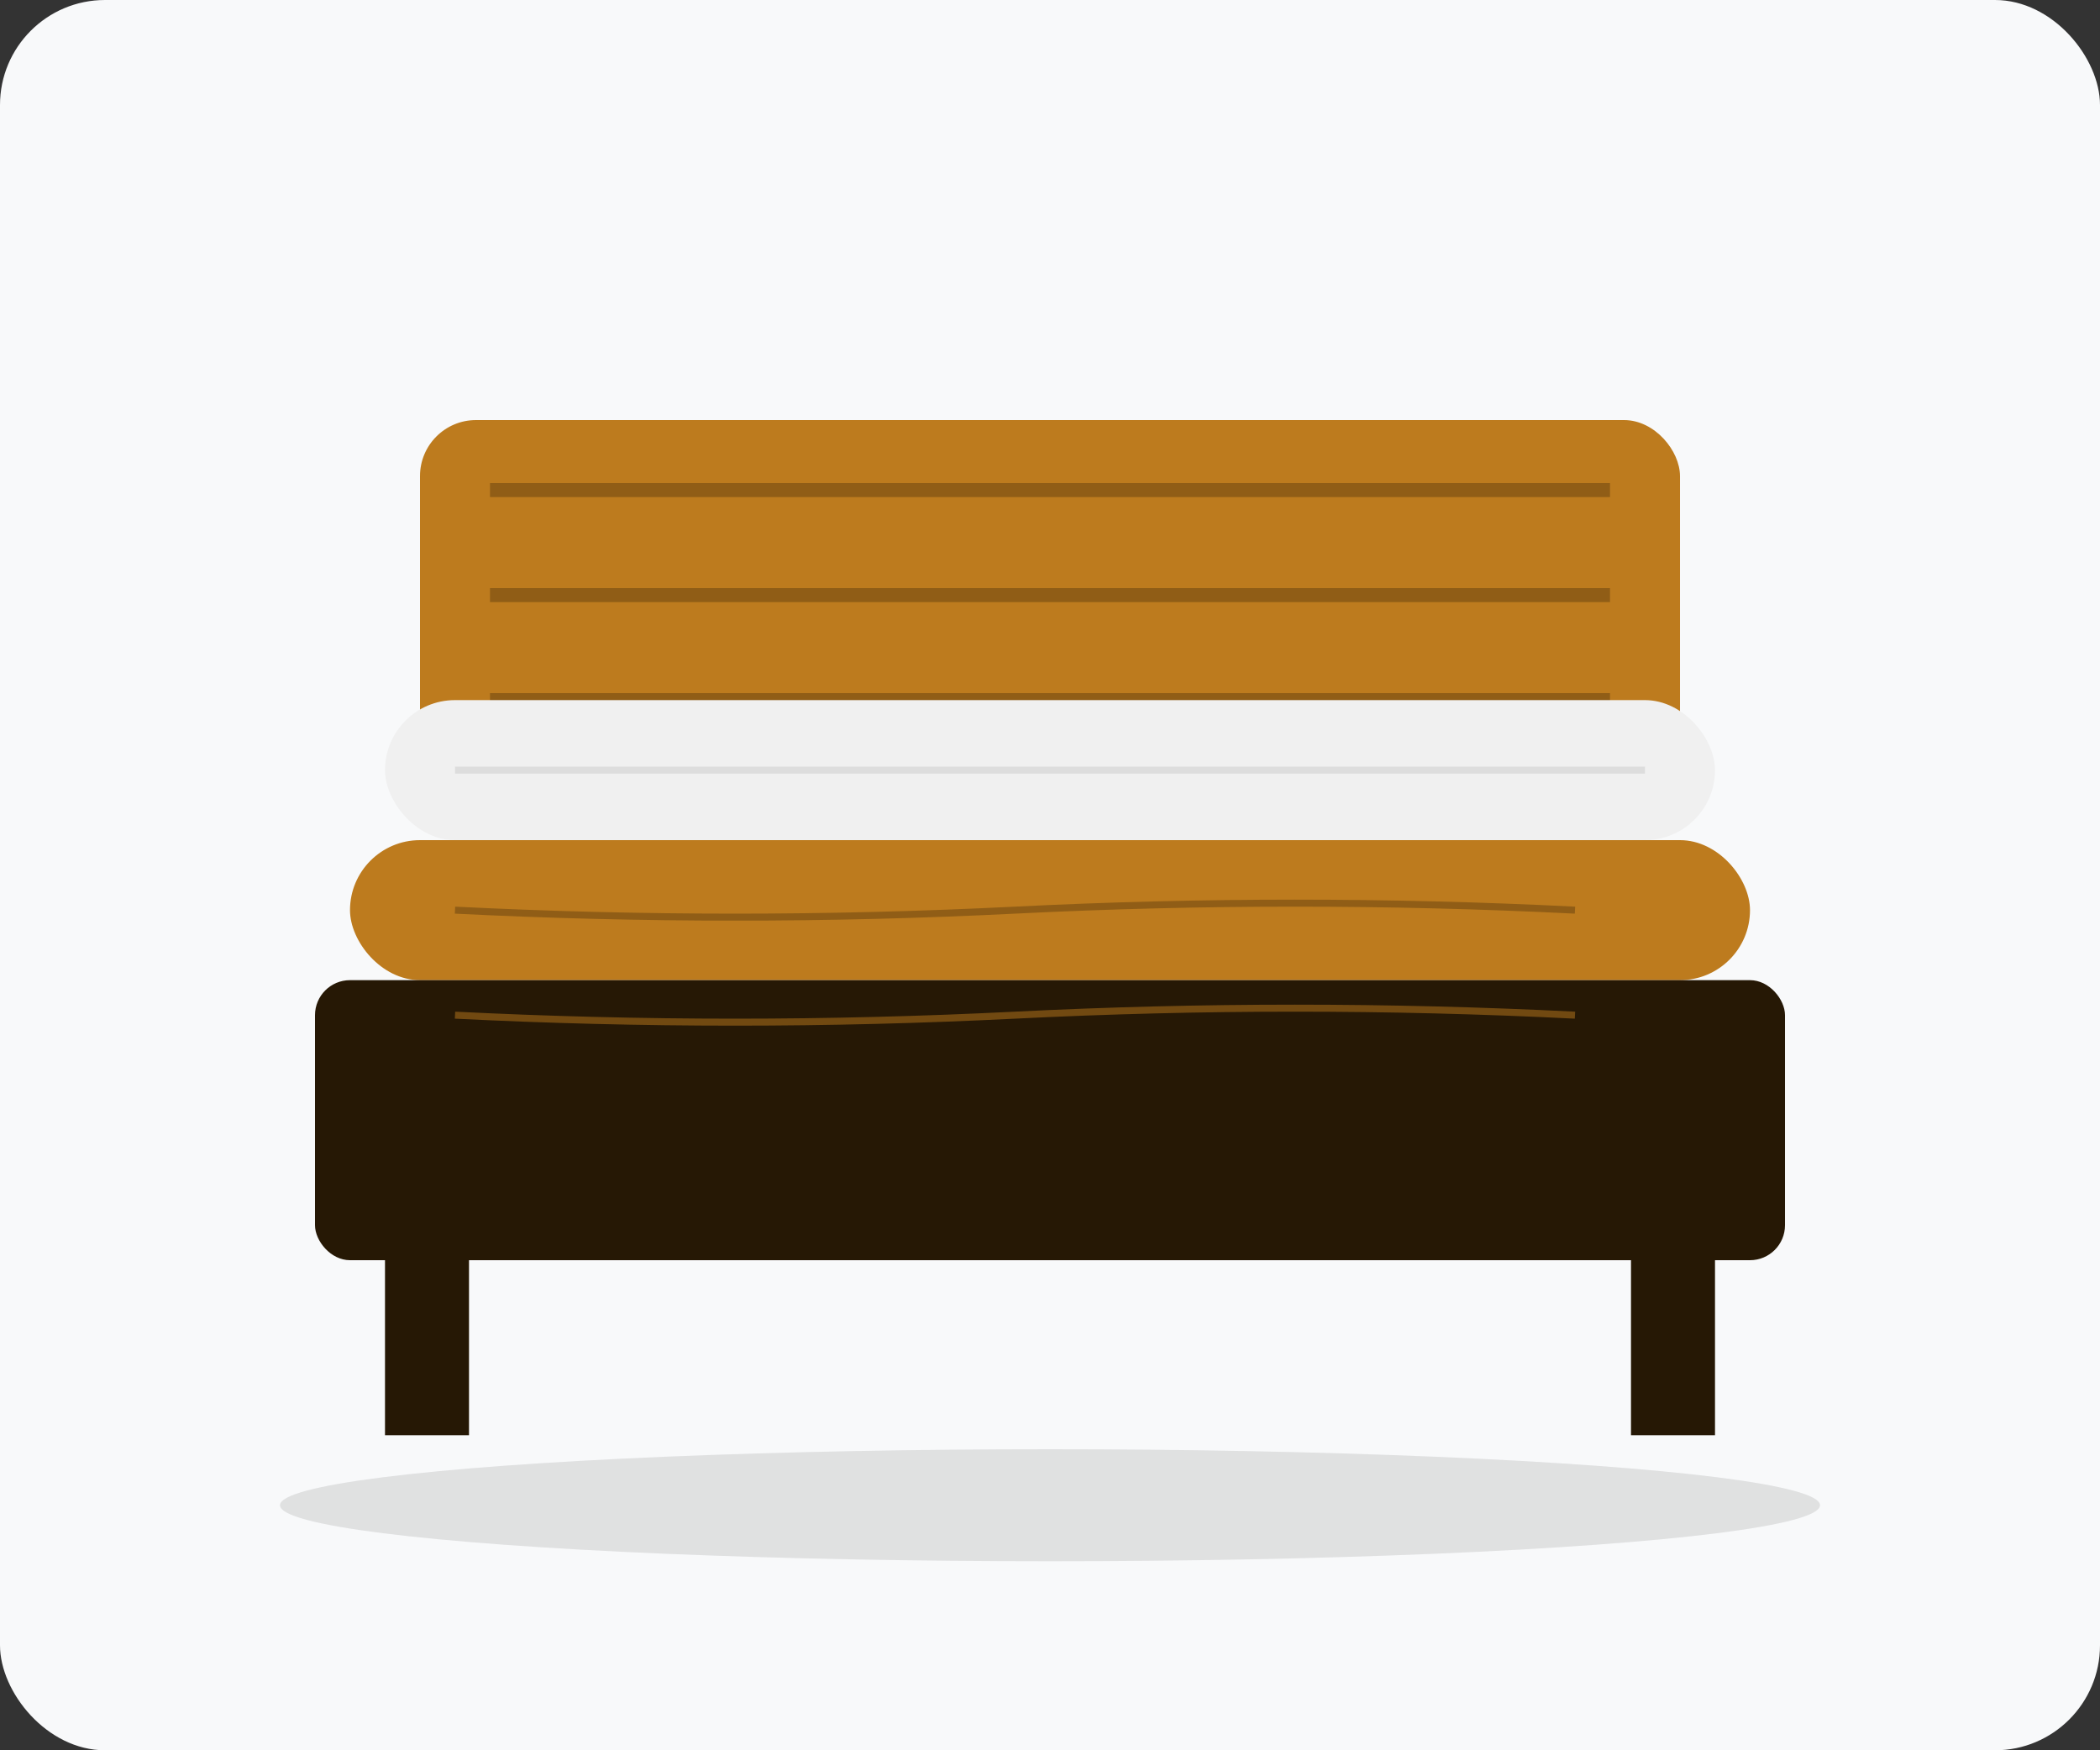
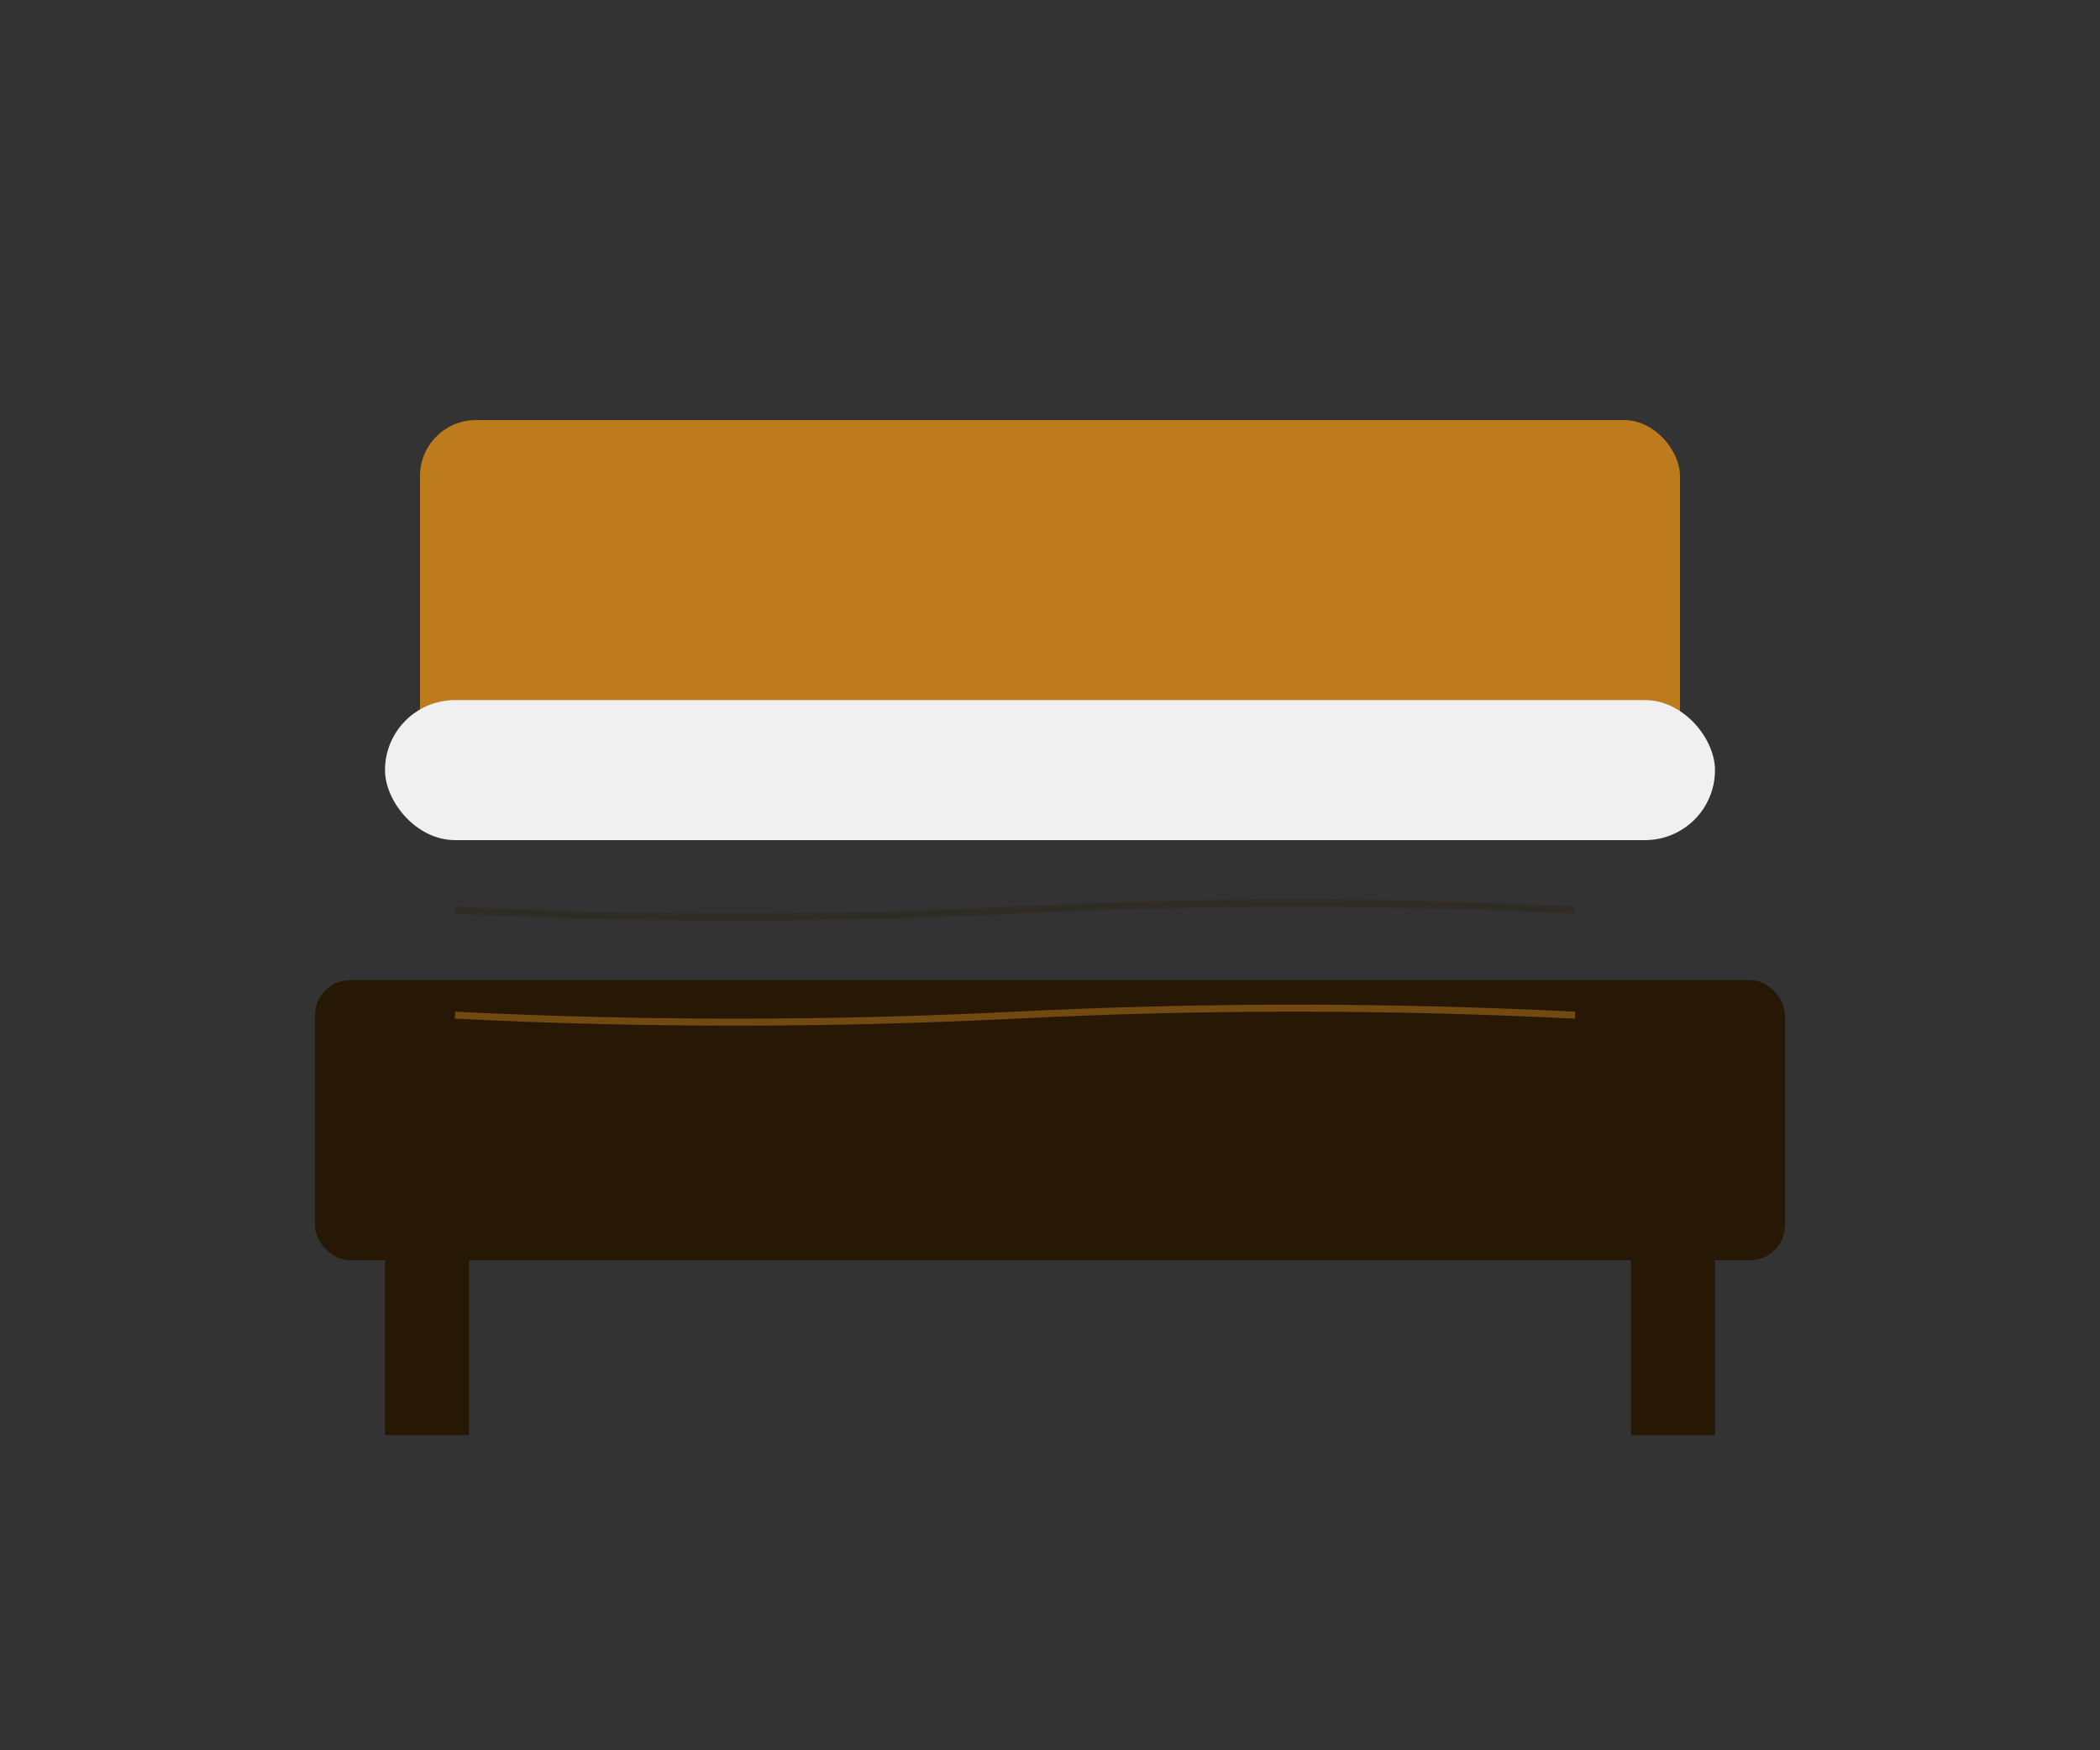
<svg xmlns="http://www.w3.org/2000/svg" width="300" height="250" viewBox="0 0 300 250" fill="none">
  <rect x="0" y="0" width="300" height="250" fill="#333333" stroke="none" />
-   <rect width="300" height="250" rx="15" fill="#f8f9fa" />
-   <rect x="50" y="120" width="200" height="20" rx="10" fill="#bd7b1e" />
  <rect x="45" y="140" width="210" height="40" rx="5" fill="#261805" />
  <rect x="60" y="60" width="180" height="60" rx="8" fill="#bd7b1e" />
-   <path d="M70 70H230M70 85H230M70 100H230" stroke="#261805" stroke-width="2" opacity="0.3" />
  <rect x="55" y="100" width="190" height="20" rx="10" fill="#f0f0f0" />
-   <path d="M65 110H235" stroke="#ddd" stroke-width="1" />
  <rect x="55" y="180" width="12" height="25" fill="#261805" />
  <rect x="233" y="180" width="12" height="25" fill="#261805" />
  <path d="M65 130Q105 132 145 130T225 130" stroke="#261805" stroke-width="1" opacity="0.3" />
  <path d="M65 145Q105 147 145 145T225 145" stroke="#bd7b1e" stroke-width="1" opacity="0.5" />
-   <ellipse cx="150" cy="215" rx="110" ry="8" fill="#000" opacity="0.1" />
</svg>